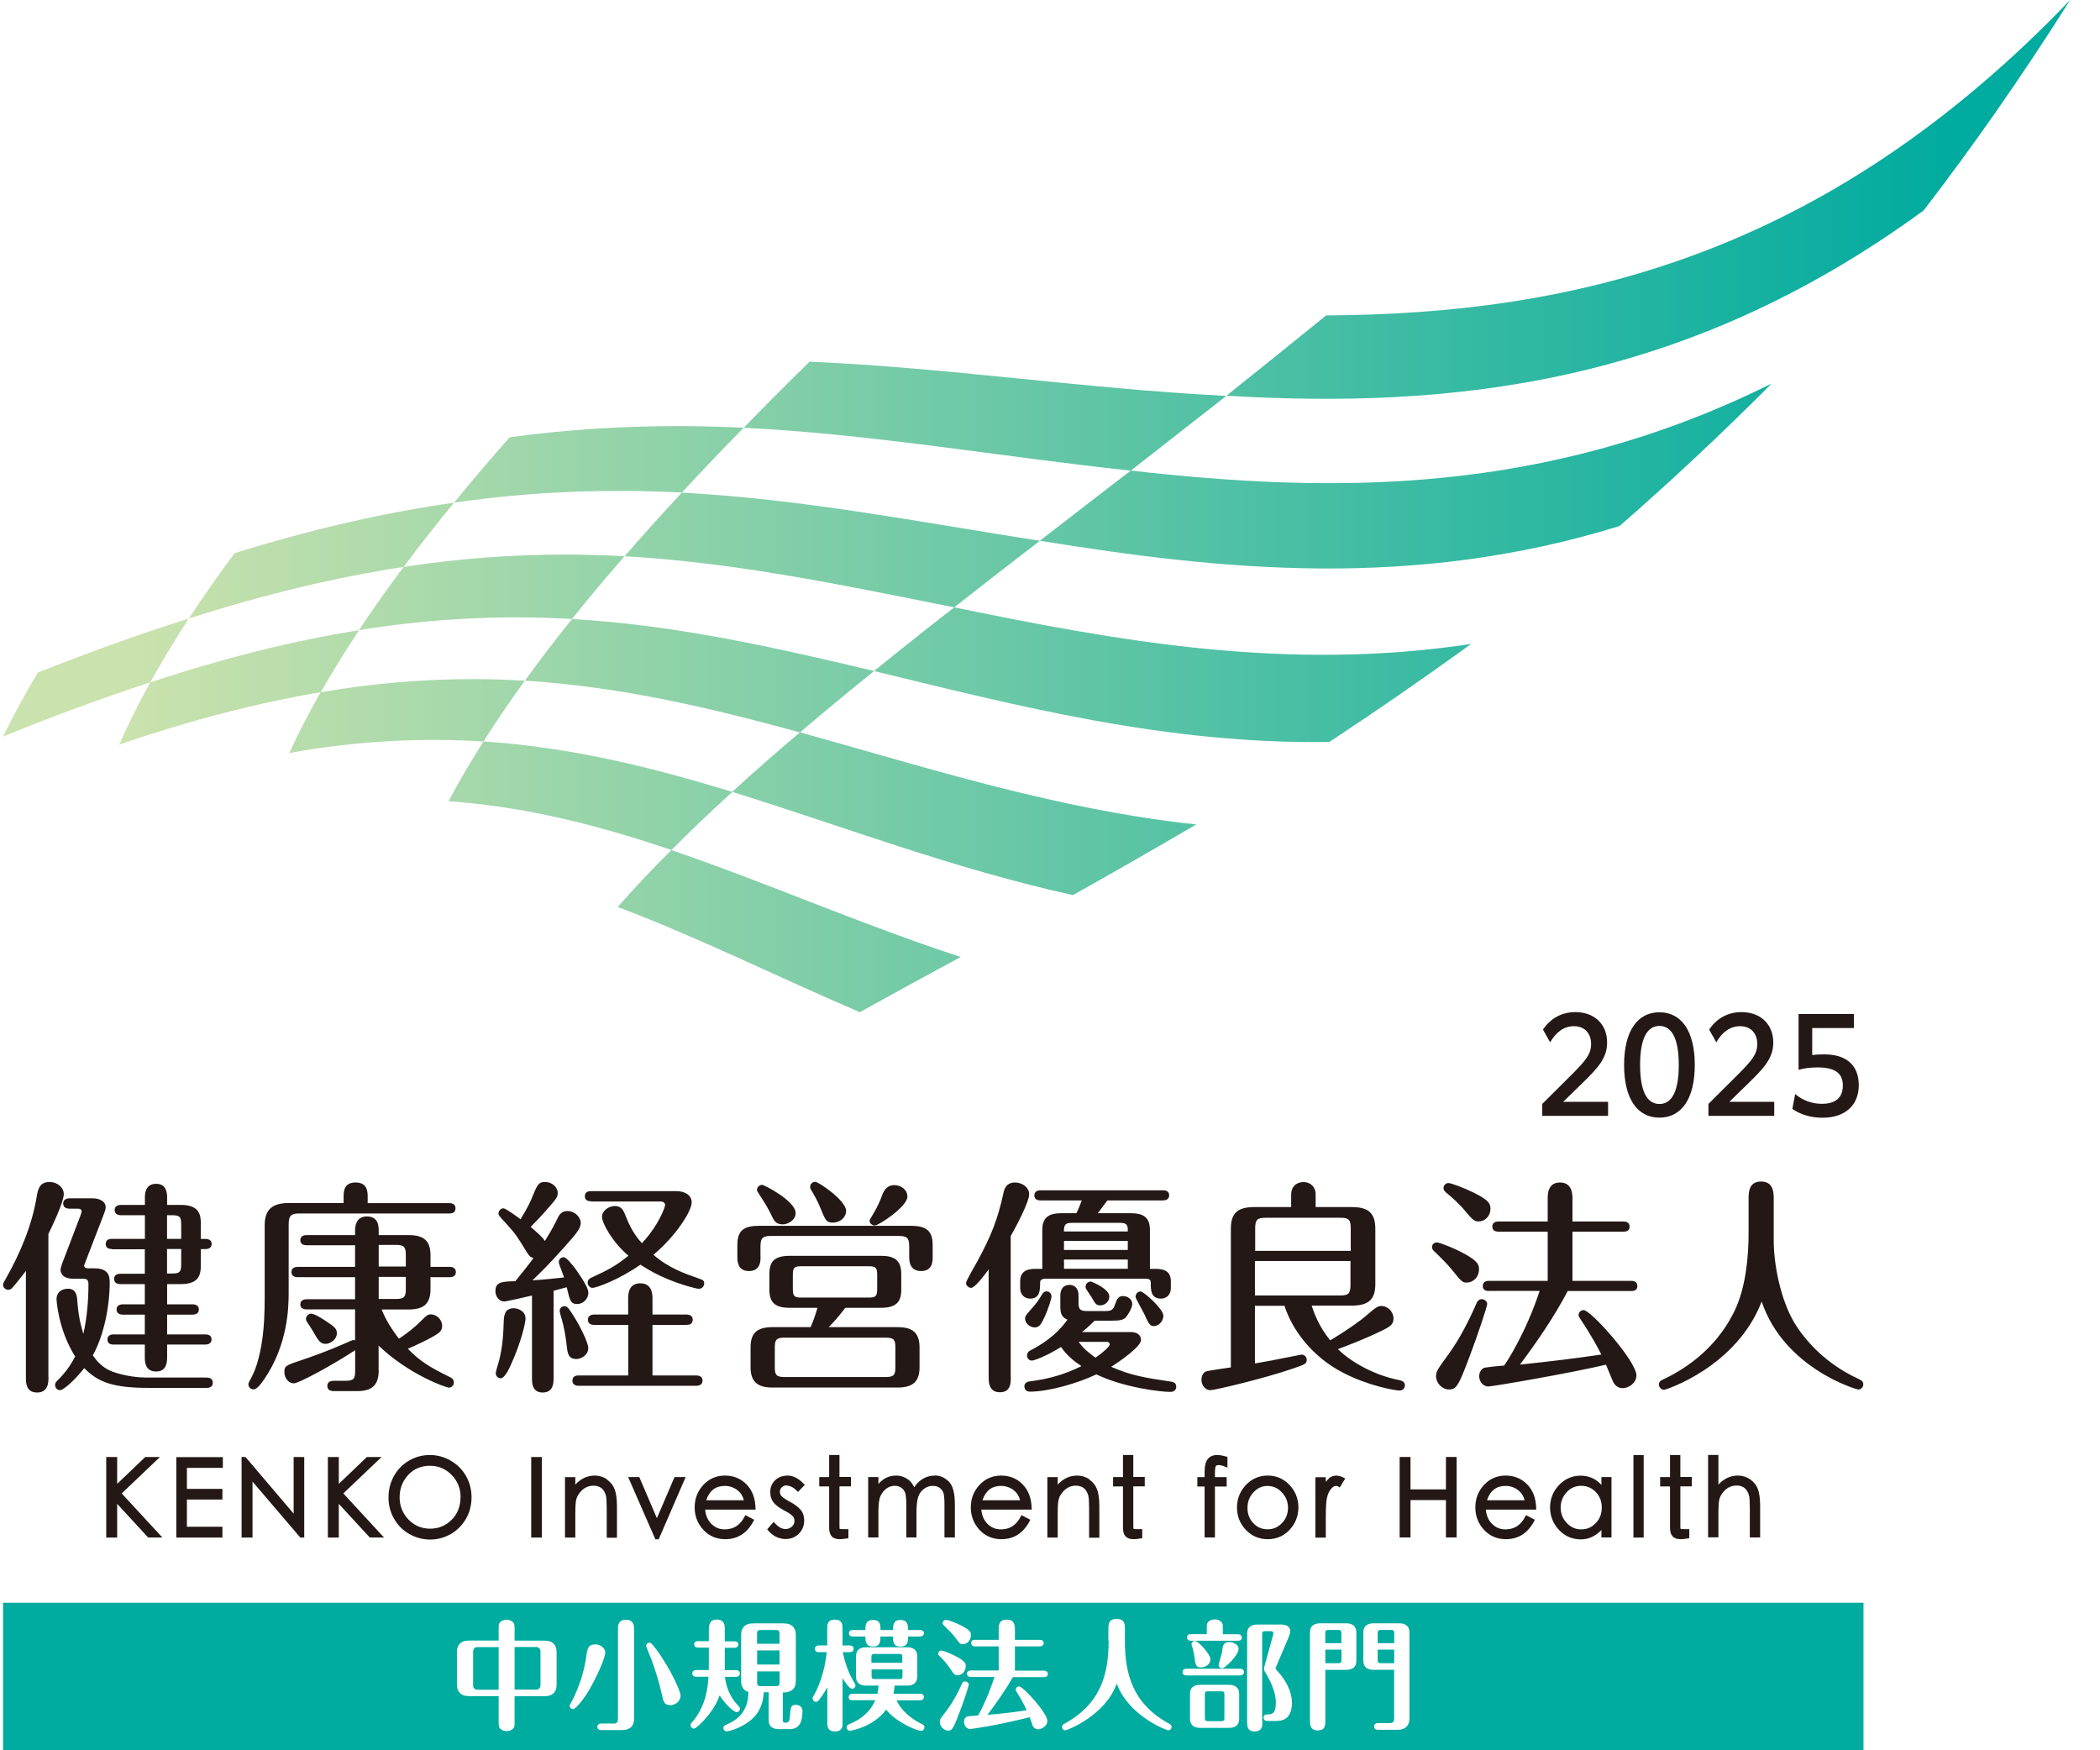
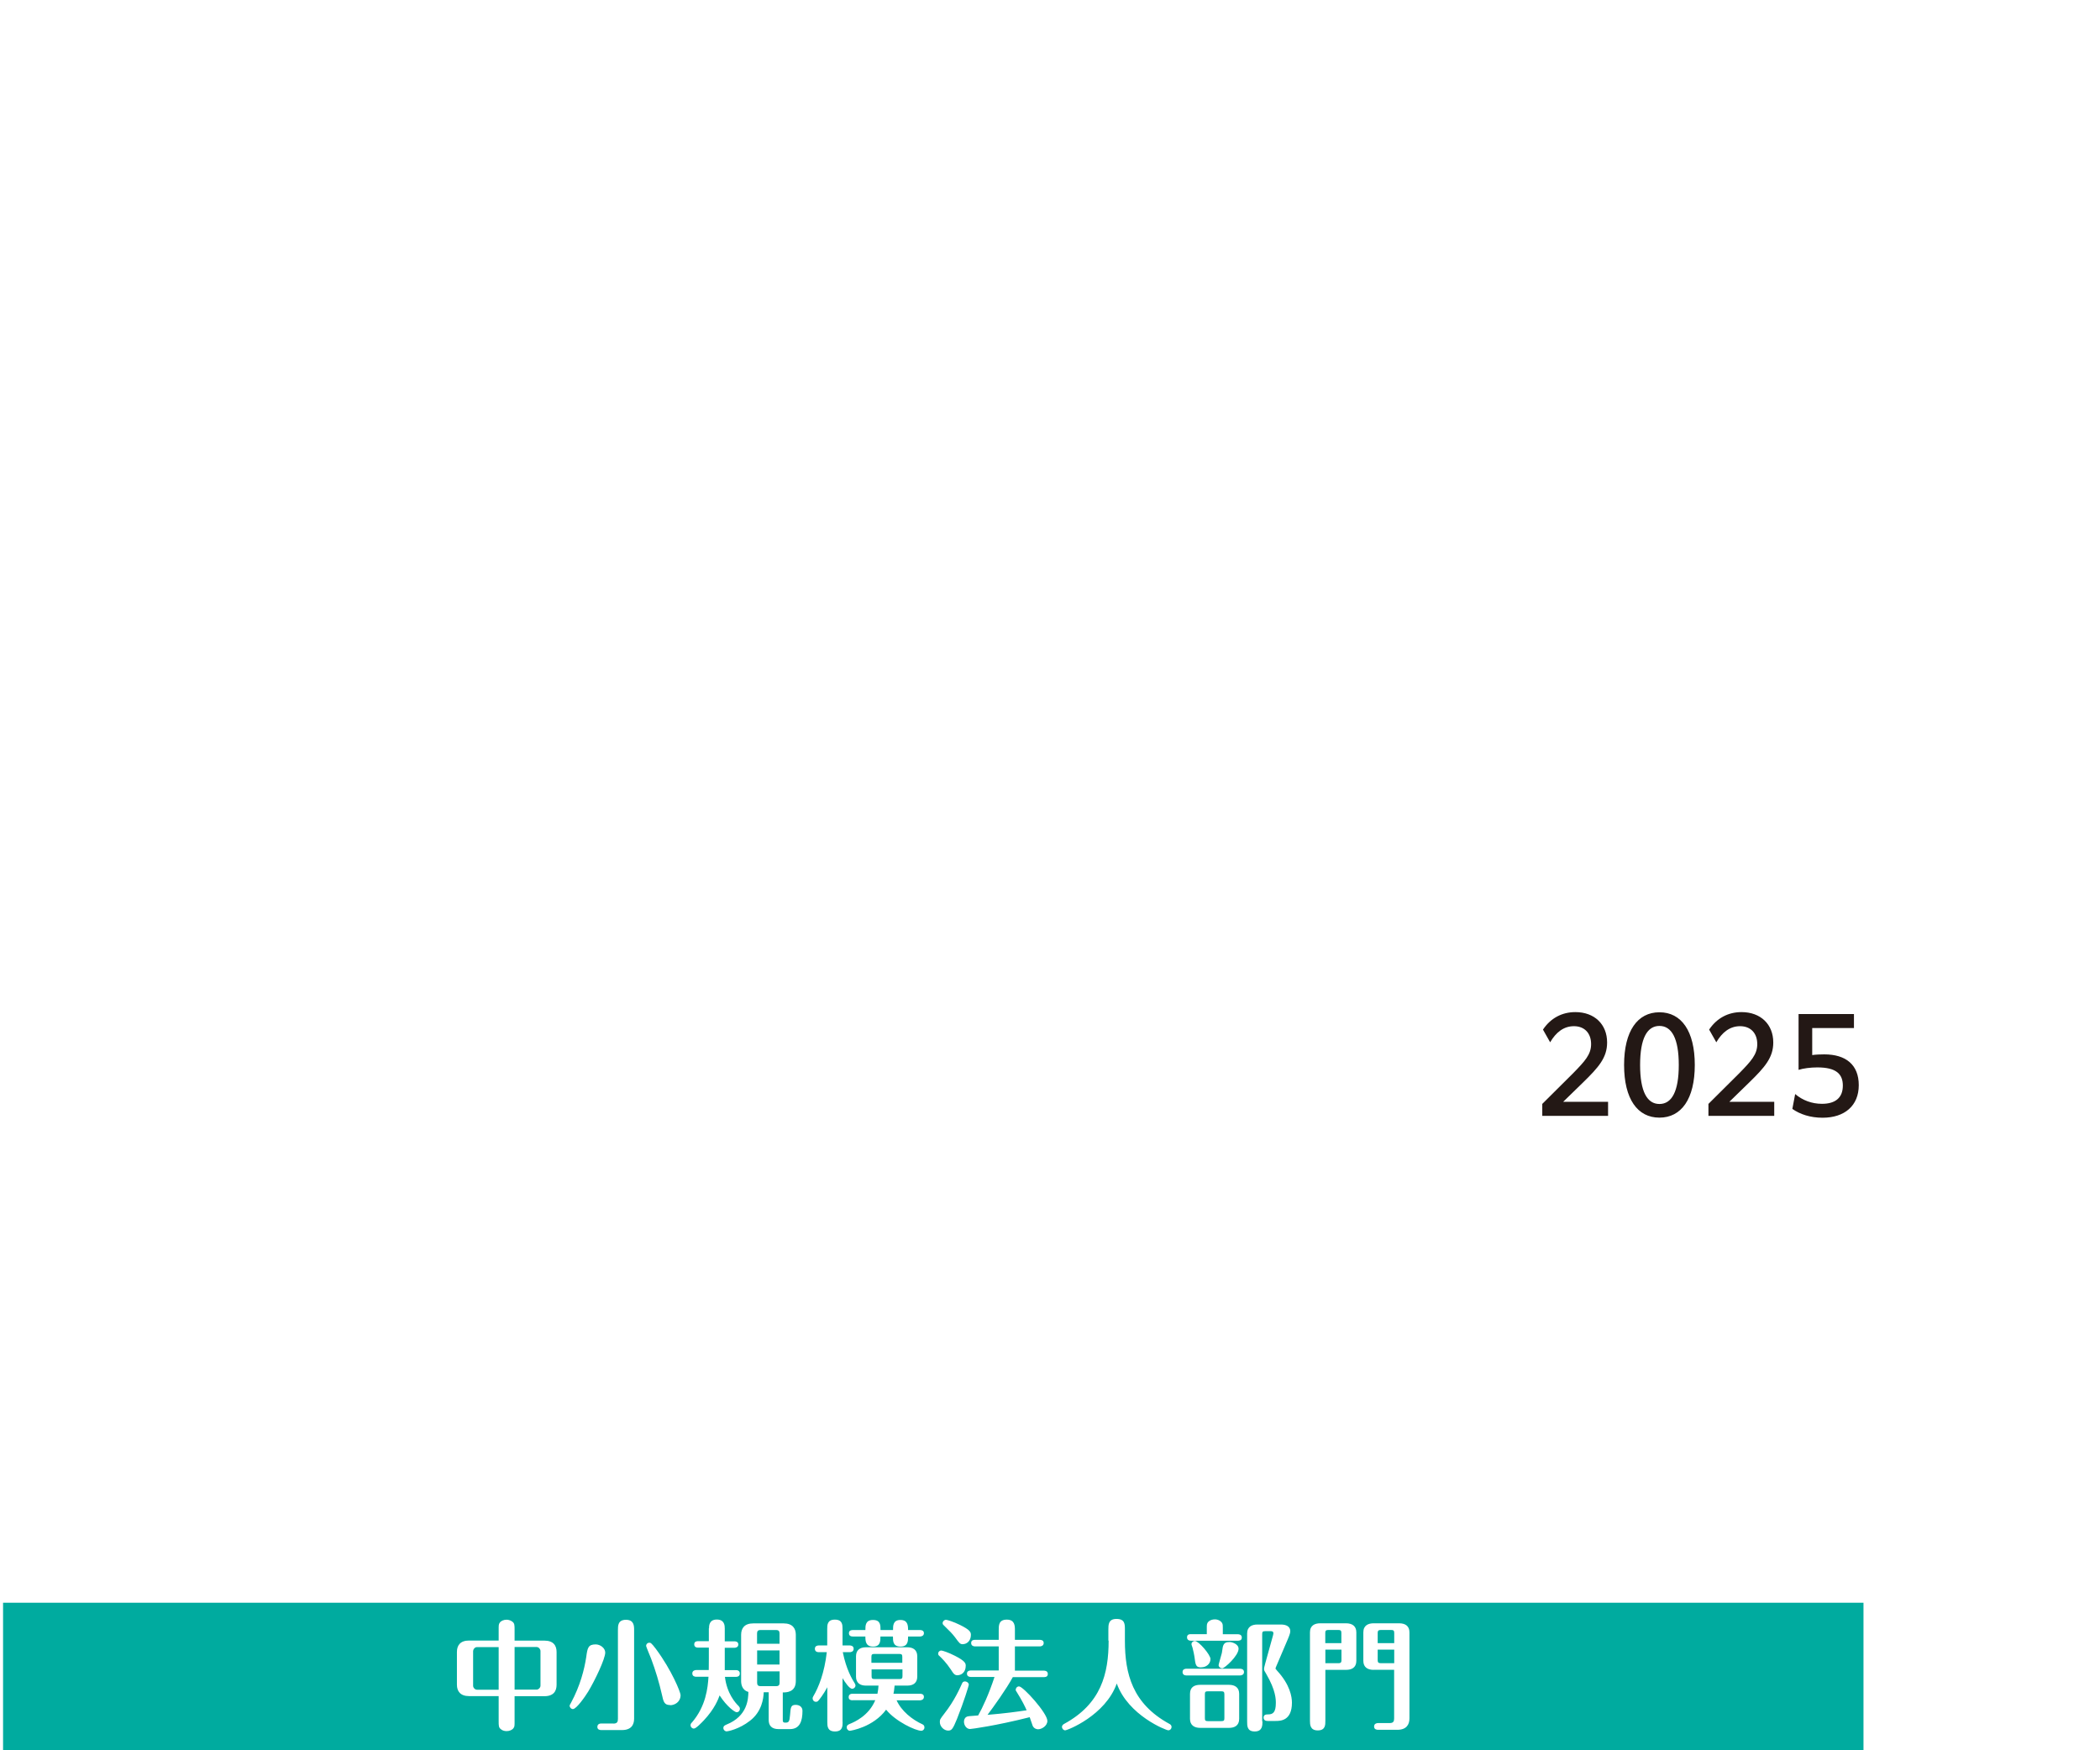
<svg xmlns="http://www.w3.org/2000/svg" id="b" data-name="レイヤー 2" viewBox="0 0 240 200">
  <defs>
    <clipPath id="e">
      <path d="M51.25,91.55c8.99.64,17.3,2.8,25.48,5.58-2.2,2.19-4.24,4.35-6.14,6.51,9.18,3.45,18.19,7.96,27.67,12.02,3.61-2.01,7.45-4.1,11.53-6.31-11.48-3.75-22.23-8.52-33.06-12.21,2.18-2.2,4.5-4.41,6.97-6.65-9.22-2.82-18.47-5.11-28.44-5.77-1.46,2.29-2.8,4.57-4,6.83M83.69,90.49c12.59,3.9,25.25,8.78,38.94,11.79,4.47-2.51,9.16-5.19,14.08-8.07-16.09-1.73-30.8-6.52-45.28-10.53-2.72,2.29-5.3,4.56-7.74,6.8M36.64,79.1c-1.33,2.34-2.53,4.66-3.58,6.94,8.02-1.43,15.32-1.75,22.19-1.31,1.46-2.29,3.03-4.61,4.73-6.95-1.96-.11-3.96-.18-5.98-.18-5.47,0-11.22.45-17.35,1.5M17.16,77.98c-1.33,2.41-2.51,4.78-3.54,7.11,8.39-2.88,16-4.81,23.04-5.99,1.34-2.34,2.8-4.71,4.38-7.09-7.3,1.17-15.19,3.08-23.88,5.97M59.98,77.78c10.94.68,21.15,3.09,31.45,5.91,2.7-2.3,5.51-4.64,8.48-7.01-11.42-2.72-22.63-5.25-34.53-5.95-1.91,2.36-3.71,4.72-5.39,7.05M4.33,76.84c-1.48,2.48-2.82,4.93-3.98,7.33,5.95-2.44,11.54-4.48,16.81-6.19,1.34-2.41,2.82-4.84,4.42-7.3-5.4,1.7-11.13,3.74-17.25,6.17M99.9,76.68c16.48,4,33.44,8.39,52.03,8.1,5.21-3.43,10.61-7.15,16.21-11.2-21.17,3.21-40.48-.37-59.09-4.18-3.18,2.47-6.23,4.9-9.15,7.27M46.13,64.78c-1.82,2.43-3.52,4.83-5.11,7.23,8.72-1.42,16.73-1.71,24.35-1.28,1.9-2.38,3.9-4.76,6.01-7.17-2.26-.12-4.54-.19-6.87-.19-5.85,0-11.93.42-18.37,1.41M26.81,63.21c-1.87,2.51-3.62,5.01-5.23,7.47,8.92-2.86,17.02-4.75,24.55-5.9,1.81-2.43,3.74-4.89,5.76-7.34-7.72,1.1-15.99,2.94-25.09,5.77M71.38,63.56c12.86.73,25.07,3.33,37.67,5.84,3.15-2.48,6.41-5.01,9.79-7.6-13.83-2.16-27.09-4.77-40.91-5.51-2.28,2.45-4.47,4.87-6.56,7.28M58.24,49.98c-2.22,2.5-4.33,4.99-6.35,7.46,9.23-1.34,17.79-1.57,26.04-1.16,2.27-2.45,4.62-4.92,7.07-7.41-2.48-.11-4.99-.18-7.53-.18-6.18,0-12.54.36-19.23,1.28M129.23,53.77c-3.57,2.75-7.04,5.42-10.39,8.02,20.83,3.37,42.61,5.64,66.25-1.68,5.68-4.95,11.48-10.35,17.38-16.28-25.84,12.83-50.1,12.56-73.25,9.94M85,48.88c14.79.73,29.13,3.28,44.23,4.9,3.53-2.76,7.17-5.6,10.92-8.54-16.43-.84-31.87-3.24-47.63-3.91-2.59,2.54-5.1,5.05-7.53,7.55M151.56,36.04c-3.9,3.17-7.7,6.22-11.4,9.18,25.5,1.49,52.18-1.06,79.68-21.17,5.62-7.3,11.21-15.28,16.75-24.05-28.28,29.5-57.17,35.89-85.03,36.04h0Z" style="fill: none;" />
    </clipPath>
    <linearGradient id="f" x1="-868.79" y1="50.74" x2="-867.69" y2="50.74" gradientTransform="translate(184706 -10729.08) scale(212.6)" gradientUnits="userSpaceOnUse">
      <stop offset="0" stop-color="#cae2ad" />
      <stop offset=".05" stop-color="#cae2ad" />
      <stop offset=".95" stop-color="#00ab9f" />
      <stop offset="1" stop-color="#00ab9f" />
    </linearGradient>
  </defs>
  <g id="c" data-name="b">
    <g id="d" data-name="c">
-       <rect width="240" height="200" style="fill: #fff;" />
      <g>
-         <path d="M5.54,157.38c0,.52,0,1.74-1.3,1.74s-1.28-1.19-1.28-1.74v-12.15c-.84,1.09-1.4,1.77-1.55,1.92-.15.16-.28.23-.48.23-.31,0-.58-.26-.58-.57,0-.18.05-.24.29-.65,1.67-2.96,3-6.09,3.56-9.44.13-.75.28-1.66,1.47-1.66.74,0,1.62.52,1.62,1.38,0,.94-1.5,4.05-1.76,4.56v16.36h0ZM23.61,157.41c.26,0,.71.07.71.59,0,.55-.48.59-.71.59h-6.61c-4.1,0-5.8-.65-7.37-2.26-1.01,1.3-2.36,2.52-2.75,2.52-.36,0-.58-.28-.58-.57,0-.26.05-.33.41-.68,1.09-1.09,1.65-2.16,1.88-2.59-1.96-3.11-2.13-6.48-2.13-6.56,0-.78.58-1.19,1.32-1.19.84,0,.99.68,1.04,1.19.08,1.11.2,2.33.71,3.97.41-1.84.58-3.79.58-5.69,0-.57-.31-.61-.6-.61h-1.09c-1.5,0-1.5-.89-1.5-1.04,0-.21.2-.78.41-1.29l1.88-4.93c.02-.08.12-.33.12-.42,0-.33-.33-.33-.46-.33h-.94c-.23,0-.71-.07-.71-.59s.51-.59.71-.59h2.65c.84,0,1.5.36,1.5,1.03,0,.26-.17.68-.33,1.09l-1.96,5.08c-.07.23-.17.39-.17.49,0,.31.38.31.48.31h.71c1.5,0,1.73.78,1.73,1.58,0,2.65-.63,6.04-1.93,8.35.61.94,1.4,1.58,2.32,1.9,1.48.52,3,.65,3.77.65h6.94-.02ZM12.79,142.72c-.26,0-.71-.05-.71-.57,0-.55.48-.59.71-.59h3.77v-2.7h-2.75c-.22,0-.71-.08-.71-.59s.48-.59.71-.59h2.75v-.85c0-.33,0-1.56,1.27-1.56,1.06,0,1.27.8,1.27,1.56v.85h1.53c1.88,0,2.32.83,2.32,2.05v1.84h.53c.23,0,.71.05.71.57s-.48.59-.71.59h-.53v1.95c0,1.4-.61,2.05-2.32,2.05h-1.53v2.31h2.92c.23,0,.71.08.71.59s-.48.59-.71.59h-2.92v2.26h4.37c.23,0,.71.05.71.57s-.51.59-.71.59h-4.37v1.5c0,.65-.15,1.58-1.25,1.58-1.25,0-1.3-1.09-1.3-1.58v-1.5h-3.56c-.26,0-.71-.05-.71-.57,0-.55.48-.59.71-.59h3.56v-2.26h-2.52c-.22,0-.71-.07-.71-.59s.51-.59.71-.59h2.52v-2.31h-2.8c-.23,0-.71-.07-.71-.59,0-.55.51-.59.71-.59h2.8v-2.8h-3.77v-.02ZM20.71,141.55v-1.61c0-.85-.12-1.08-1.04-1.08h-.58v2.7h1.62ZM19.09,142.72v2.8h.58c.92,0,1.04-.23,1.04-1.08v-1.72h-1.62ZM39.27,137.48v-.7c0-.59,0-1.66,1.37-1.66s1.38,1.09,1.38,1.66v.7h9.33c.2,0,.71.03.71.59s-.48.59-.71.59h-17.09c-1.01,0-1.27.23-1.27,1.3v7.78c0,1.71-.1,5.89-2.77,9.83-.33.47-.82,1.19-1.25,1.19-.31,0-.58-.26-.58-.57,0-.12.05-.26.13-.39.38-.7.58-1.11.84-1.92.56-1.84.89-3.97.89-7.57v-8.3c0-1.71.79-2.54,2.72-2.54h6.31-.02ZM43.28,156.54c0,1.53-.54,2.42-2.47,2.42h-2.61c-.2,0-.79,0-.79-.59s.56-.59.79-.59h1.3c.92,0,1.09-.26,1.09-1.11v-2.39c-2.34,1.55-6.4,3.79-7.02,3.79s-1.07-.65-1.07-1.27c0-.68.13-.78,1.78-1.32,1.25-.42,3.21-1.11,5.21-2,.17-.08.77-.36.89-.36.07,0,.13.02.2.05v-3.55h-5.55c-.22,0-.71-.05-.71-.57s.51-.59.71-.59h5.55v-2.52h-6.56c-.26,0-.71-.07-.71-.59s.48-.59.71-.59h6.56v-2.47h-5.55c-.22,0-.71-.05-.71-.57s.48-.59.71-.59h5.55v-.47c0-.36,0-1.66,1.35-1.66s1.35,1.17,1.35,1.66v.47h3.41c1.81,0,2.51.7,2.51,2.31v1.32h2.19c.26,0,.71.08.71.59,0,.54-.48.59-.71.59h-2.19v1.38c0,1.79-.92,2.31-2.51,2.31h-3.07c.43,1.17,1.37,2.59,1.98,3.34,1.01-.68,1.81-1.32,2.49-2,.68-.7.82-.78,1.16-.78.63,0,1.28.57,1.28,1.32,0,.39-.17.65-.46.85-.77.57-2.92,1.53-3.46,1.76,1.42,1.43,2.39,2.05,4.78,3.22.18.08.48.24.48.63,0,.36-.28.59-.56.59-.33,0-4.58-1.48-8.04-4.8v2.8h.02ZM37.07,150.84c1.12.73,1.43.96,1.43,1.5,0,.73-.77,1.22-1.28,1.22-.63,0-.84-.36-1.57-1.64-.08-.16-.48-.73-.61-.94-.05-.1-.07-.21-.07-.28,0-.28.26-.59.58-.59.36,0,1.12.47,1.52.73M43.28,144.72h3.1v-1.32c0-.85-.17-1.15-1.09-1.15h-2.01v2.47h0ZM43.28,148.43h2.01c.92,0,1.09-.29,1.09-1.11v-1.41h-3.1v2.52h0ZM60.79,148.04c-.44.1-2.9.68-3.18.68-.51,0-.99-.52-.99-1.17,0-1.08.74-1.11,2.27-1.15.58-.7,1.5-1.84,2.08-2.65-.31-.07-.46-.18-.77-.68-1.04-1.69-1.25-2.05-2.29-3.19-.84-.91-.94-1.01-.94-1.22,0-.33.29-.59.56-.59s1.57.96,1.96,1.25c.89-1.43,1.25-2.28,1.35-2.57.58-1.4.71-1.69,1.47-1.69s1.43.59,1.43,1.25c0,.52-.17.7-1.67,2.39-.46.52-1.17,1.22-1.42,1.5.63.54,1.4,1.19,1.62,1.61.43-.7.87-1.41,1.35-2.39.22-.49.48-1.04,1.23-1.04.82,0,1.52.68,1.52,1.38,0,.65-.66,1.38-1.88,2.75-1.73,1.95-2.75,2.93-3.64,3.79.97-.05,2.87-.24,3.62-.33-.1-.29-.61-1.56-.61-1.74,0-.31.23-.57.56-.57s1.02.91,1.32,1.3c.1.16,1.5,2,1.5,2.75s-.63,1.3-1.28,1.3c-.74,0-.84-.42-1.19-1.92-.2.05-1.28.34-1.5.4v9.99c0,.47,0,1.64-1.25,1.64s-1.22-1.19-1.22-1.61v-9.44l-.02-.03ZM56.66,156.91c0-.26.39-1.41.43-1.64.38-1.64.43-2.85.48-4.28.03-.57.05-1.5,1.14-1.5.41,0,1.35.26,1.35,1.17,0,.54-.53,2.77-1.62,5.17-.28.63-.76,1.66-1.22,1.66-.36,0-.56-.31-.56-.57M64.75,153.61c-.13-1.11-.31-2.02-.56-2.91-.03-.07-.23-.75-.23-.91,0-.28.23-.54.56-.54.36,0,.6.44,1.14,1.29.51.8,1.57,2.82,1.57,3.51,0,.8-.82,1.24-1.35,1.24-.97,0-1.02-.68-1.14-1.69M71.79,151.39h-3.89c-.22,0-.71-.05-.71-.59s.51-.59.71-.59h3.89v-1.81c0-.44,0-1.76,1.38-1.76s1.4,1.29,1.4,1.76v1.81h3.89c.26,0,.71.08.71.59,0,.54-.46.59-.71.59h-3.89v5.78h5.01c.26,0,.71.08.71.59s-.46.59-.71.59h-13.45c-.22,0-.71-.05-.71-.59,0-.57.51-.59.71-.59h5.67v-5.78h-.01ZM67.55,137.27c-.22,0-.71-.05-.71-.57,0-.57.48-.59.71-.59h9.74c1.02,0,1.76.47,1.76,1.3,0,.94-1.73,3.76-4.37,5.97,1.76,1.53,3.51,2.12,5.29,2.75.38.12.51.23.51.54,0,.33-.28.59-.56.59-.13,0-.26,0-.53-.08-3.13-.78-5.09-1.95-6.2-2.67-2.52,1.77-5.07,2.65-5.47,2.65-.31,0-.56-.29-.56-.59,0-.36.28-.52.46-.59,1.78-.83,2.7-1.27,4.2-2.49-1.86-1.58-3.02-3.74-3.02-4.44s.76-1.24,1.47-1.24c.79,0,.99.52,1.28,1.24.61,1.61,1.4,2.56,1.81,3.01,1.98-2.12,2.65-4.18,2.65-4.35,0-.26-.2-.42-.51-.42h-7.93ZM86.92,143.6c0,.49,0,1.64-1.33,1.64s-1.32-1.22-1.32-1.64v-1.35c0-1.66.77-2.18,2.47-2.18h17.36c1.84,0,2.49.65,2.49,2.18v1.35c0,.52,0,1.64-1.33,1.64s-1.35-1.19-1.35-1.64v-1.15c0-.96-.2-1.22-1.19-1.22h-14.62c-.97,0-1.19.26-1.19,1.22v1.15h.01ZM96.61,149.44c-.82,1.06-1.37,1.69-1.91,2.21h7.88c1.57,0,2.51.52,2.51,2.31v2.28c0,1.6-.74,2.31-2.51,2.31h-14.29c-1.58,0-2.51-.55-2.51-2.31v-2.28c0-1.64.74-2.31,2.51-2.31h4.35c.38-.83.68-1.86.79-2.21h-3.18c-1.6,0-2.32-.55-2.32-2.05v-1.84c0-1.38.56-2.05,2.32-2.05h10.43c1.55,0,2.32.52,2.32,2.05v1.84c0,1.32-.53,2.05-2.32,2.05h-4.07ZM89.41,139.9c-.77,0-.97-.44-1.32-1.19-.23-.47-.61-1.17-1.25-2.12-.26-.39-.33-.52-.33-.63,0-.33.31-.57.58-.57s3.84,1.86,3.84,3.22c0,.8-.84,1.3-1.52,1.3M102.33,153.96c0-.83-.15-1.11-1.09-1.11h-11.6c-.94,0-1.09.29-1.09,1.11v2.28c0,.83.15,1.11,1.09,1.11h11.6c.94,0,1.09-.28,1.09-1.11v-2.28ZM100.25,145.68c0-.8-.15-.99-.96-.99h-7.71c-.82,0-.97.18-.97.99v1.58c0,.83.15,1.01.97,1.01h7.71c.82,0,.96-.18.96-1.01v-1.58ZM95.21,139.71c-.79,0-.89-.31-1.42-1.61-.36-.91-.71-1.48-1.07-2.09-.13-.21-.13-.31-.13-.4,0-.33.29-.57.58-.57.36,0,3.53,2.12,3.53,3.34,0,.65-.61,1.32-1.5,1.32M103.71,136.71c0,1.17-3.28,3.32-3.72,3.32-.31,0-.61-.23-.61-.54,0-.1.15-.33.43-.8.53-.89.82-1.58,1.06-2.26.33-.85.94-1.01,1.33-1.01.79,0,1.5.54,1.5,1.3M115.52,157.38c0,.63,0,1.71-1.25,1.71s-1.28-1.15-1.28-1.71v-12.32c-.71.94-1.6,2.1-2.01,2.1-.31,0-.58-.29-.58-.57,0-.21,1.16-2.21,1.37-2.59,1.5-2.8,2.24-4.61,2.9-7.63.1-.47.29-1.25,1.35-1.25.74,0,1.6.52,1.6,1.32,0,.91-1.45,3.64-2.11,4.8v16.14h.01ZM129.25,138.63c1.3,0,2.17.39,2.17,1.9v4.46h.63c.66,0,1.76.07,1.76,1.4v.78c0,.91-.63,1.22-1.12,1.22-1.17,0-1.17-1.01-1.17-1.74,0-.45-.12-.54-.79-.54h-11.04c-.33,0-.82,0-.82.42,0,.85,0,1.86-1.14,1.86-.63,0-1.14-.44-1.14-1.22v-.78c0-1.38,1.25-1.4,1.76-1.4h.77v-4.46c0-1.53.89-1.9,2.17-1.9h1.73c.23-.47.51-1.17.61-1.46h-4.71c-.22,0-.71-.05-.71-.57s.48-.59.71-.59h13.99c.26,0,.71.07.71.57,0,.54-.51.59-.71.59h-6.35c-.74,1.01-.84,1.11-1.09,1.46h3.82-.01ZM121.18,148.04c0-.68.31-1.22,1.04-1.22s1.04.54,1.04,1.22v.78c0,.75.13.99.97.99h2.17c.58,0,.82-.16.99-.65.29-.78.41-1.06.97-1.06.46,0,1.04.33,1.04.89,0,.36-.31.99-.66,1.45-.31.39-.74.47-1.65.47h-1.98c-.82.78-1.02.96-1.45,1.3h5.55c.71,0,1.19.31,1.19.91,0,.75-2.34,2.39-3.41,3.06,2.29,1.01,3.96,1.27,6.81,1.69.17.03.63.08.63.59,0,.33-.26.59-.66.59-1.04,0-5.21-.45-8.47-2-2.13,1.01-5.44,1.97-7.6,1.97-.51,0-.63-.39-.63-.59,0-.36.26-.55.66-.59,2.11-.26,3.99-.8,5.87-1.74-.61-.4-1.52-1.01-2.34-2.18-1.93,1.19-3.16,1.55-3.33,1.55-.31,0-.56-.26-.56-.59,0-.28.22-.49.33-.54,2.39-1.22,3.58-2.54,4.3-3.55-.82-.31-.82-1.01-.82-1.56v-1.17h0ZM120.17,148.15c0,.23-.33,1.32-.74,2.23-.41.89-.63,1.3-1.16,1.3s-1.12-.42-1.12-1.03c0-.26.15-.44.87-1.25.48-.54.76-.96,1.09-1.53.1-.16.28-.31.48-.31.41,0,.58.33.58.59M128.89,140.72c.03-.83-.17-.99-.97-.99h-5.36c-.77,0-.97.16-.97.99h7.3ZM128.89,141.79h-7.29v1.04h7.29v-1.04ZM128.89,143.92h-7.29v1.06h7.29v-1.06ZM123.27,153.33c.33.47.87,1.06,1.93,1.81.61-.42,1.62-1.22,1.62-1.53,0-.28-.26-.28-.39-.28h-3.18.01ZM124.65,146.44c.13,0,2.13.83,2.13,1.71,0,.59-.51,1.01-1.04,1.01-.46,0-.56-.18-1.01-.96-.08-.14-.44-.65-.53-.8-.08-.1-.13-.23-.13-.39,0-.33.31-.57.58-.57M132.96,150.34c0,.65-.56,1.19-1.09,1.19-.46,0-.58-.26-1.12-1.43-.15-.31-.97-1.74-.97-1.9,0-.31.2-.63.58-.63.34,0,2.59,2,2.59,2.75M149.91,149.21c.26.8.79,2.31,2.11,3.95,1.86-1.11,3.38-2.18,4.17-2.87,1.02-.89,1.3-1.06,1.65-1.06.79,0,1.42.68,1.42,1.43s-.51.99-1.45,1.45c-1.88.91-3.92,1.69-4.91,2.05,1.17,1.17,3.77,2.91,7.05,3.55.36.08.61.24.61.59,0,.26-.17.59-.61.59-.51,0-3.56-.52-6.49-2.05-3.56-1.84-5.82-4.96-6.66-7.63h-3.38v6.59c1.07-.18,2.9-.52,3.62-.68.15-.02,1.6-.33,1.74-.33.28,0,.56.26.56.59,0,.44-.15.52-1.6,1.01-3.05,1.06-8.84,2.46-9.44,2.46-.48,0-.99-.49-.99-1.17,0-.36.13-.89.66-1.01.34-.07,1.88-.31,2.7-.42v-15.85c0-1.79.79-2.47,2.67-2.47h4.22v-1.38c0-1.4,1.17-1.48,1.4-1.48.79,0,1.4.55,1.4,1.38v1.48h4.12c1.71,0,2.7.52,2.7,2.47v6.35c0,1.79-.84,2.44-2.7,2.44h-4.55,0ZM143.43,142.93h10.94v-2.56c0-.99-.22-1.22-1.16-1.22h-8.57c-.97,0-1.19.23-1.19,1.22v2.56h-.01ZM154.36,144.09h-10.94v3.94h9.76c.94,0,1.16-.23,1.16-1.22v-2.72h.01ZM167.64,146.56c-.48,0-.58-.07-1.65-1.4-.51-.65-1.35-1.48-2.11-2.21-.12-.1-.22-.26-.22-.44,0-.26.17-.54.56-.54.28,0,1.45.47,2.27.85,2.13,1.03,2.54,1.53,2.54,2.18,0,.99-.71,1.55-1.38,1.55M169.96,149.02c0,.29-1.07,3.5-2.03,6.04-1.25,3.34-1.5,3.71-2.34,3.71-.79,0-1.47-.75-1.47-1.5,0-.57.17-.8,1.4-2.49,1.32-1.81,2.37-3.9,3.26-5.94.1-.23.31-.39.56-.39.28,0,.63.23.63.57M169,139.58c-.54,0-.77-.28-1.58-1.24-.61-.75-1.45-1.5-2.19-2.1-.1-.1-.26-.26-.26-.47,0-.36.31-.59.56-.59s1.6.47,2.85,1.08c1.58.78,1.96,1.2,1.96,1.81,0,.94-.66,1.5-1.35,1.5M170.17,147.52c-.26,0-.71-.05-.71-.57,0-.55.48-.59.71-.59h6.71v-5.62h-5.62c-.26,0-.71-.07-.71-.57,0-.55.48-.59.71-.59h5.62v-2.65c0-.44,0-1.81,1.4-1.81s1.43,1.34,1.43,1.81v2.65h5.82c.2,0,.71.02.71.59,0,.54-.48.57-.71.57h-5.82v5.62h6.71c.2,0,.71.03.71.59s-.51.57-.71.57h-7.25c-1.57,2.98-3.46,5.73-5.46,8.41,3.74-.4,5.87-.65,9.3-1.15-1.04-2.05-2.08-3.58-2.34-3.97-.22-.33-.26-.42-.26-.54,0-.31.26-.57.58-.57.82,0,6.03,5.83,6.03,7.47,0,.85-.87,1.45-1.57,1.45-.58,0-.92-.36-1.12-.78-.13-.31-.66-1.6-.79-1.9-4.06.96-12.94,2.49-13.45,2.49-.58,0-1.04-.54-1.04-1.17,0-.57.36-.94.68-.99.33-.05,1.42-.18,2.17-.23.31-.42,2.47-3.71,4.06-8.53h-5.8.01ZM199.84,140.8c0,5.97-1.4,8.61-1.83,9.44-2.03,3.89-5.27,6.09-7.71,7.28-.46.21-.71.31-.71.7,0,.33.31.59.58.59.22,0,8.31-2.63,11.16-10.09,2.59,7.68,10.89,10.06,11.04,10.06.26,0,.58-.23.58-.59,0-.39-.29-.49-.66-.68-3.58-1.66-5.99-4.28-7.29-6.48-1.47-2.54-2.29-6.43-2.29-9.31v-4.87c0-1.04-.31-1.84-1.45-1.84-1.28,0-1.42,1.04-1.42,1.84v3.95h0ZM18.29,166.49h-1.69l-3.21,3.07v-3.07h-1.25v9.2h1.25v-3.85l3.5,3.8.05.05h1.62l-4.65-5.04,4.36-4.15h0ZM20.13,175.69h5.29v-1.23h-4.06v-3.11h4.06v-1.22h-4.06v-2.4h4.11v-1.23h-5.32v9.2h-.01ZM33.56,172.96l-5.5-6.47h-.45v9.2h1.25v-6.39l5.46,6.39h.45v-9.2h-1.21s0,6.47,0,6.47ZM43.62,166.49h-1.69l-3.21,3.07v-3.07h-1.25v9.2h1.25v-3.85l3.5,3.8.05.05h1.62l-4.65-5.04,4.36-4.15h0ZM51.51,166.9c-.74-.42-1.54-.64-2.39-.64s-1.65.22-2.38.64c-.73.43-1.31,1.02-1.72,1.77-.42.75-.62,1.57-.62,2.45s.21,1.67.63,2.41c.42.74,1,1.33,1.74,1.75s1.53.64,2.39.64,1.65-.22,2.38-.64c.73-.43,1.31-1.02,1.73-1.76s.62-1.56.62-2.43-.21-1.69-.63-2.43-1.01-1.33-1.75-1.75M52.63,171.08c0,1.04-.34,1.91-1.01,2.58s-1.5,1.02-2.46,1.02-1.8-.35-2.47-1.04c-.67-.7-1.02-1.55-1.02-2.55s.34-1.86.99-2.56c.65-.7,1.49-1.04,2.47-1.04s1.8.35,2.48,1.04c.68.69,1.03,1.55,1.03,2.55M60.71,175.69h1.22v-9.2h-1.22v9.2ZM69.38,169.04c-.42-.28-.89-.43-1.4-.43-.85,0-1.59.34-2.23,1.03v-.85h-1.18v6.9h1.18v-2.58c0-.87.03-1.46.1-1.74.07-.27.19-.54.4-.79.19-.25.43-.46.69-.6.55-.29,1.16-.26,1.55-.08.18.08.35.21.47.38s.22.38.29.63c.06.26.09.76.09,1.51v3.29h1.17v-3.54c0-.85-.08-1.51-.26-1.97-.17-.47-.47-.84-.89-1.14M75.08,173.49l-2.02-4.71h-1.27l3.11,7.11h.38l3.08-7.11h-1.27l-2.02,4.71ZM86.34,172.32c-.02-1.14-.38-2.04-1.03-2.71-.66-.67-1.49-1-2.46-1s-1.81.36-2.47,1.07c-.66.71-.99,1.57-.99,2.57s.34,1.85.99,2.56c.66.71,1.5,1.07,2.51,1.07,1.42,0,2.5-.7,3.22-2.06l.08-.16-1.01-.53-.08.16c-.51.99-1.26,1.47-2.28,1.47-.61,0-1.12-.22-1.56-.67-.39-.41-.61-.94-.67-1.59h5.76v-.19h0ZM80.71,171.43c.37-1.1,1.07-1.64,2.12-1.64.54,0,1.03.17,1.45.49.37.29.61.67.74,1.15h-4.31ZM89.92,169.76c.37,0,.77.2,1.16.6l.12.12.78-.81-.12-.12c-.61-.63-1.24-.94-1.83-.94s-1.08.18-1.45.54-.55.8-.55,1.31.13.93.4,1.25c.26.31.63.59,1.13.85.46.24.8.45.98.63.17.16.26.35.26.6s-.09.47-.3.65c-.2.19-.44.28-.73.28-.41,0-.82-.23-1.21-.67l-.13-.15-.75.85.09.11c.25.31.56.56.91.74.36.18.74.26,1.12.26.59,0,1.1-.21,1.5-.61s.61-.92.61-1.52c0-.48-.14-.89-.42-1.22-.27-.31-.65-.61-1.15-.87-.47-.25-.8-.47-.98-.64-.16-.15-.23-.32-.23-.53s.07-.38.22-.52.34-.22.57-.22M95.94,166.26h-1.18v2.52h-1.13v1.07h1.13v4.74c0,.43.1.76.3.97.2.22.51.32.93.32.2,0,.48-.03.83-.09l.14-.02v-1.04h-.67c-.23,0-.32-.01-.32-.02,0-.02-.03-.08-.03-.26v-4.61h1.31v-1.07h-1.31v-2.52.02ZM106.87,168.61c-.57,0-1.07.15-1.51.44-.34.22-.63.52-.88.9-.15-.36-.39-.66-.69-.89-.4-.29-.87-.45-1.38-.45-.79,0-1.47.32-2.02.96v-.79h-1.17v6.9h1.17v-2.95c0-.86.08-1.48.26-1.83.16-.34.4-.63.68-.82.29-.2.59-.3.92-.3s.59.08.81.26c.22.18.36.4.42.66.07.28.1.77.1,1.45v3.53h1.16v-2.74c0-.82.06-1.45.18-1.84.12-.39.33-.7.65-.95.32-.25.64-.36,1.01-.36s.64.08.85.25c.2.17.35.38.41.61.07.27.1.7.1,1.28v3.75h1.19v-3.75c0-1.31-.23-2.18-.7-2.64s-.99-.69-1.57-.69M117.9,172.32c-.02-1.14-.38-2.04-1.03-2.71-.66-.67-1.49-1-2.46-1s-1.81.36-2.47,1.07c-.66.71-.99,1.57-.99,2.57s.34,1.85.99,2.56c.66.71,1.5,1.07,2.51,1.07,1.42,0,2.5-.7,3.22-2.06l.08-.16-1.01-.53-.08.16c-.51.99-1.26,1.47-2.28,1.47-.61,0-1.12-.22-1.56-.67-.39-.41-.61-.94-.67-1.59h5.76v-.19h0ZM112.28,171.43c.37-1.1,1.07-1.64,2.12-1.64.54,0,1.03.17,1.45.49.37.29.61.67.74,1.15h-4.31ZM124.51,169.04c-.42-.28-.89-.43-1.4-.43-.85,0-1.59.34-2.23,1.03v-.85h-1.18v6.9h1.18v-2.58c0-.87.03-1.46.1-1.74.07-.27.19-.54.4-.79.19-.25.43-.46.69-.6.55-.29,1.16-.26,1.55-.08.18.08.35.21.47.38s.22.38.29.63c.06.26.09.76.09,1.51v3.29h1.17v-3.54c0-.85-.08-1.51-.26-1.97-.17-.47-.47-.84-.89-1.14M129.52,166.26h-1.18v2.52h-1.13v1.07h1.13v4.74c0,.43.1.76.3.97.2.22.51.32.93.32.2,0,.48-.03.83-.09l.14-.02v-1.04h-.67c-.23,0-.32-.01-.32-.02,0-.02-.03-.08-.03-.26v-4.61h1.31v-1.07h-1.31v-2.52.02ZM139.13,166.26c-.5,0-.88.16-1.11.48-.23.3-.35.76-.35,1.38v.67h-.83v1.07h.83v5.82h1.18v-5.82h1.34v-1.07h-1.34v-.53c0-.42.05-.61.09-.71.02-.04.06-.14.32-.14.21,0,.48.06.77.19l.25.11v-1.23l-.12-.04c-.4-.11-.75-.18-1.01-.18M144.88,168.61c-.97,0-1.81.36-2.49,1.07-.67.71-1.02,1.58-1.02,2.58s.34,1.84,1.01,2.55,1.52,1.07,2.5,1.07,1.83-.35,2.5-1.07c.66-.71,1.01-1.57,1.01-2.56s-.35-1.86-1.02-2.57c-.68-.72-1.52-1.07-2.49-1.07M144.88,169.8c.63,0,1.17.24,1.63.74.46.49.69,1.08.69,1.75s-.22,1.26-.68,1.74c-.46.48-1,.72-1.65.72s-1.19-.23-1.64-.71c-.45-.48-.66-1.04-.66-1.74s.22-1.27.68-1.77.99-.74,1.62-.74M151.89,168.93c-.12.1-.25.24-.37.41v-.54h-1.19v6.9h1.19v-2.4c0-1.07.05-1.81.15-2.22.09-.39.25-.7.45-.95.28-.33.56-.43.86-.25l.14.09.62-1.02-.16-.09c-.59-.33-1.22-.34-1.7.06M165.25,170.19h-4.05v-3.71h-1.24v9.2h1.24v-4.27h4.05v4.27h1.22v-9.2h-1.22v3.71ZM175.56,172.32c-.02-1.14-.38-2.04-1.03-2.71-.66-.67-1.49-1-2.46-1s-1.81.36-2.47,1.07c-.66.71-.99,1.57-.99,2.57s.34,1.85.99,2.56c.66.71,1.5,1.07,2.51,1.07,1.42,0,2.5-.7,3.22-2.06l.08-.16-1.01-.53-.08.16c-.51.99-1.26,1.47-2.28,1.47-.61,0-1.12-.22-1.56-.67-.39-.41-.61-.94-.67-1.59h5.76v-.19h0ZM169.94,171.43c.37-1.1,1.07-1.64,2.12-1.64.54,0,1.03.17,1.45.49.37.29.61.67.74,1.15h-4.31ZM183.01,169.67c-.63-.7-1.43-1.05-2.37-1.05s-1.79.36-2.46,1.07c-.68.71-1.03,1.57-1.03,2.56s.35,1.85,1.02,2.57,1.52,1.08,2.51,1.08c.86,0,1.64-.35,2.34-1.06v.84h1.15v-6.9h-1.15v.87h-.01ZM182.38,170.5c.46.48.68,1.06.68,1.76s-.22,1.31-.69,1.79c-.47.48-1.01.71-1.66.71s-1.19-.24-1.66-.74c-.46-.49-.69-1.08-.69-1.75s.23-1.26.68-1.75c.46-.5,1.01-.74,1.67-.74s1.22.24,1.67.72M186.68,175.69h1.17v-9.42h-1.17v9.42ZM192.04,166.26h-1.18v2.52h-1.13v1.07h1.13v4.74c0,.43.1.76.3.97.2.22.51.32.93.32.2,0,.48-.03.83-.09l.14-.02v-1.04h-.67c-.23,0-.32-.01-.32-.02,0-.02-.03-.08-.03-.26v-4.61h1.31v-1.07h-1.31v-2.52.02ZM200.91,170.18c-.17-.47-.47-.84-.89-1.14-.42-.28-.89-.43-1.4-.43-.85,0-1.59.34-2.23,1.03v-3.39h-1.18v9.42h1.18v-2.58c0-.87.03-1.46.1-1.74.07-.27.19-.54.4-.79.19-.26.43-.46.69-.6.54-.28,1.21-.27,1.61-.05.19.1.36.26.48.46.12.21.2.43.25.66.04.25.06.71.06,1.36v3.29h1.18v-3.54c0-.85-.08-1.51-.26-1.97" style="fill: #231815;" />
        <rect x=".35" y="183.14" width="212.62" height="16.86" style="fill: #00ab9f;" />
        <path d="M58.81,196.65c0,.56,0,.64-.12.81-.14.22-.47.35-.79.35-.21,0-.47-.05-.66-.22-.25-.19-.25-.39-.25-.96v-2.82h-3.38c-1.01,0-1.39-.57-1.39-1.3v-3.75c0-.72.36-1.3,1.39-1.3h3.38v-1.22c0-.54,0-.64.12-.81.13-.21.45-.35.78-.35.21,0,.47.07.66.22.26.19.26.4.26.95v1.22h3.41c1.03,0,1.39.57,1.39,1.3v3.75c0,.72-.35,1.3-1.39,1.3h-3.41v2.82h0ZM56.99,188.21h-2.48c-.26,0-.44.27-.44.45v3.97c0,.22.21.45.44.45h2.48v-4.86h0ZM58.81,193.07h2.52c.21,0,.44-.23.44-.45v-3.97c0-.18-.18-.45-.44-.45h-2.52v4.86h0ZM69.17,188.83c0,.72-1.17,3.17-1.94,4.45-.34.56-1.35,2.01-1.75,2.01-.21,0-.36-.18-.38-.36,0-.09.03-.12.16-.36,1.05-1.95,1.52-3.79,1.74-5.24.14-1.02.21-1.43,1.08-1.43.51,0,1.09.41,1.09.94M70.1,196.95c.43,0,.52-.2.52-.54v-10.15c0-.5,0-1.17.92-1.17s.93.7.93,1.17v10.13c0,.72-.35,1.3-1.39,1.3h-2.36c-.16,0-.45-.04-.45-.36,0-.35.31-.39.45-.39h1.38ZM76.57,194.83c-.65,0-.75-.38-.92-1.18-.32-1.4-.73-2.77-1.23-4.1-.09-.23-.58-1.4-.58-1.48,0-.17.13-.36.38-.36.12,0,.21,0,.75.72,1.81,2.44,2.81,4.95,2.81,5.26,0,.81-.69,1.16-1.19,1.16M81.03,186.08c0-.28,0-1.02.89-1.02s.91.71.91,1.02v1.47h1.1c.14,0,.45.03.45.36s-.32.38-.45.38h-1.1v2.55h1.28c.13,0,.44.04.44.39s-.31.38-.44.38h-1.26c.22,1.88,1.19,2.98,1.57,3.34.07.08.14.17.14.31,0,.21-.14.39-.38.39-.19,0-1.09-.61-1.94-1.92-.14.4-.56,1.53-1.8,2.85-.26.27-.89.94-1.14.94-.2,0-.38-.17-.38-.39,0-.15.09-.25.16-.31,1.6-1.86,1.81-3.96,1.89-5.22h-1.4c-.16,0-.45-.05-.45-.38s.31-.39.45-.39h1.43c.01-.8.01-.81.01-1.28v-1.28h-1.22c-.16,0-.45-.04-.45-.38s.31-.36.45-.36h1.22v-1.47h.01ZM87.28,193.41c-.03.68-.21,2.17-1.56,3.21-1.24.98-2.56,1.22-2.67,1.22-.2,0-.38-.17-.38-.38,0-.26.2-.32.34-.39,2.46-.98,2.5-2.98,2.52-3.74-.76-.21-.83-.93-.83-1.24v-5.29c0-.72.36-1.3,1.39-1.3h3.47c1.03,0,1.39.59,1.39,1.3v5.29c0,1.3-1.1,1.3-1.49,1.3v3.09c0,.23,0,.36.28.36.41.01.49-.12.55-.87.07-.86.08-1.16.64-1.16.43,0,.78.23.78.68,0,1.17-.3,2.09-1.43,2.09h-1.31c-.79,0-1.12-.42-1.12-1.03v-3.18h-.57v.02ZM86.53,187.83h2.56v-1.18c0-.25-.1-.39-.38-.39h-1.81c-.28,0-.38.14-.38.39v1.18ZM89.09,188.59h-2.56v1.61h2.56v-1.61ZM89.09,190.98h-2.56v1.3c0,.25.09.39.38.39h1.81c.28,0,.38-.14.38-.39v-1.3ZM96.3,196.77c0,.46,0,1.08-.87,1.08s-.88-.61-.88-1.08v-3.97c-.43.81-.96,1.48-1.05,1.56-.07.07-.13.1-.26.1-.21,0-.37-.18-.37-.39,0-.08.03-.17.08-.24.61-1.03,1.27-2.68,1.54-5.04h-.91c-.16,0-.45-.05-.45-.39s.31-.38.45-.38h.96v-1.88c0-.45,0-1.07.87-1.07s.88.59.88,1.07v1.88h.82c.13,0,.45.04.45.38s-.32.39-.45.39h-.79c.4,2,1.08,3.1,1.37,3.57.05.08.08.17.08.23,0,.21-.17.38-.38.38-.32,0-.82-.75-1.1-1.21v4.99h0ZM97.43,194.29c-.17,0-.44-.05-.44-.36,0-.34.28-.39.44-.39h2.85c.07-.34.1-.61.12-.93h-1.43c-.68,0-1.14-.31-1.14-1.03v-2.32c0-.66.39-1.03,1.14-1.03h4.72c.66,0,1.14.3,1.14,1.03v2.32c0,.66-.39,1.03-1.14,1.03h-1.45c-.04.49-.09.76-.13.93h3.04c.16,0,.44.04.44.36s-.3.39-.44.39h-2.68c.54,1.22,1.79,2.22,2.97,2.75.17.08.21.23.21.35,0,.22-.16.38-.36.38-.66,0-2.94-1.07-4.02-2.41-1.47,2-4.02,2.41-4.15,2.41-.17,0-.35-.17-.35-.38,0-.26.17-.32.34-.4.57-.23,2.18-.94,2.92-2.71h-2.61ZM102.06,186.26c0-.5,0-1.15.84-1.15s.88.61.88,1.15h1.36c.16,0,.45.04.45.36s-.31.38-.45.38h-1.36c0,.5,0,1.15-.86,1.15s-.87-.61-.87-1.15h-1.43c0,.52,0,1.15-.84,1.15s-.88-.61-.88-1.15h-1.43c-.16,0-.45-.04-.45-.38s.31-.36.45-.36h1.43c0-.5,0-1.15.87-1.15s.86.61.86,1.15h1.43ZM103.12,190v-.67c0-.26-.07-.34-.34-.34h-2.85c-.28,0-.34.09-.34.34v.67h3.52ZM99.61,190.76v.76c0,.25.05.34.34.34h2.85c.27,0,.34-.08.34-.34v-.76h-3.52ZM109.46,191.43c-.36,0-.47-.15-.8-.67-.53-.8-1.04-1.29-1.31-1.55-.07-.05-.13-.12-.13-.26,0-.21.18-.35.35-.35.13,0,.8.21,1.58.61,1.13.58,1.22.84,1.22,1.13,0,.8-.56,1.08-.91,1.08M110.72,192.51c0,.1-.55,1.91-1.35,3.91-.47,1.15-.61,1.33-1.01,1.33-.47,0-.95-.46-.95-.97,0-.3.04-.35.49-.94,1.21-1.53,1.84-3.02,2.05-3.48.04-.09.11-.23.34-.23.14,0,.43.12.43.39M110.07,187.88c-.35,0-.4-.08-.93-.8-.32-.42-.57-.67-1.3-1.38-.04-.04-.11-.09-.11-.23,0-.19.17-.38.39-.38.12,0,.86.22,1.6.59,1.09.54,1.24.79,1.24,1.13,0,.75-.53,1.06-.89,1.06M114.14,190.9v-2.77h-2.7c-.13,0-.45-.04-.45-.39s.31-.36.45-.36h2.7v-1.11c0-.54,0-1.2.92-1.2s.93.71.93,1.2v1.11h2.85c.13,0,.44.03.44.36s-.31.39-.44.39h-2.85v2.77h3.31c.13,0,.45.03.45.38s-.31.36-.45.36h-3.55c-.73,1.36-2.26,3.48-2.89,4.31,2.04-.17,3.32-.35,4.47-.52-.18-.42-.52-1.11-1.09-2.02-.13-.22-.16-.23-.16-.32,0-.19.16-.39.38-.39.48,0,3.24,3.06,3.24,3.94,0,.58-.65.96-1.06.96-.09,0-.45-.03-.62-.4-.05-.14-.28-.83-.34-.98-3.88.98-6.65,1.35-6.82,1.35-.41,0-.69-.44-.69-.83,0-.17.05-.41.26-.54.14-.1.27-.1,1.36-.18.51-.9,1.22-2.42,1.87-4.4h-2.7c-.14,0-.45-.03-.45-.38,0-.32.3-.36.45-.36h3.21ZM126.7,187.47c0,3.79-.86,7.21-5.06,9.5-.09.05-.27.15-.27.36s.18.39.36.39c.27,0,4.61-1.71,5.9-5.35,1.31,3.65,5.64,5.35,5.9,5.35.17,0,.36-.15.36-.39,0-.22-.17-.31-.27-.36-4.2-2.3-5.06-5.71-5.06-9.5v-1.26c0-.63,0-1.22-.97-1.22-.92,0-.92.67-.92,1.22v1.26h.01ZM141.71,190.68c.16,0,.46.05.46.38s-.31.39-.46.39h-6.11c-.16,0-.45-.05-.45-.39s.31-.38.45-.38h6.11ZM137.92,186.73v-.74c0-.31,0-.5.18-.68.19-.19.49-.27.74-.27.36,0,.7.18.84.44.07.14.07.28.07.52v.74h1.72c.14,0,.45.04.45.38s-.3.36-.45.36h-5.36c-.14,0-.45-.04-.45-.39s.3-.36.45-.36h1.82ZM141.62,196.41c0,.8-.57,1.03-1.17,1.03h-3.28c-.67,0-1.17-.3-1.17-1.03v-2.86c0-.8.54-1.03,1.17-1.03h3.28c.68,0,1.17.3,1.17,1.03v2.86ZM137.28,190.53c-.62,0-.65-.26-.78-1.28-.01-.14-.12-.58-.21-.97-.04-.14-.12-.31-.12-.41,0-.19.17-.36.39-.36.43,0,1.78,1.57,1.78,2.06,0,.59-.52.95-1.05.95M139.93,193.61c0-.27-.07-.35-.35-.35h-1.53c-.3,0-.35.08-.35.35v2.71c0,.27.05.35.35.35h1.53c.3,0,.35-.08.35-.35v-2.71ZM141.55,188.4c0,.8-1.6,2.23-1.85,2.23s-.43-.18-.43-.36c0-.09.22-.83.37-1.39.03-.12.09-.67.13-.77.12-.39.36-.48.77-.48.23,0,1.01.21,1.01.77M144.28,196.7c0,.45,0,1.15-.88,1.15s-.87-.64-.87-1.15v-10.04c0-.8.57-1.03,1.17-1.03h2.7c.6,0,1.06.23,1.06.76,0,.15-.04.34-.27.89l-1.33,3.12c-.04.09-.09.22-.09.26s.16.2.18.24c1.49,1.61,1.7,3,1.7,3.66,0,2.09-1.34,2.09-1.87,2.09h-.91c-.16,0-.46-.04-.46-.39,0-.36.35-.36.52-.36.54,0,.88-.22.88-1.3,0-.41,0-1.44-1.09-3.31-.21-.35-.26-.42-.26-.58,0-.09.01-.15.14-.64l.88-3.17c.05-.21.05-.23.05-.27,0-.24-.21-.24-.32-.24h-.61c-.3,0-.35.08-.35.36v9.97-.02ZM151.47,196.65c0,.45,0,1.08-.87,1.08s-.89-.67-.89-1.08v-10.13c0-.8.57-1.03,1.17-1.03h2.96c.67,0,1.17.3,1.17,1.03v3.26c0,.8-.57,1.03-1.17,1.03h-2.37v5.83h-.01ZM153.3,187.76v-1.16c0-.26-.07-.35-.35-.35h-1.14c-.3,0-.35.12-.35.35v1.16h1.84,0ZM151.47,188.5v1.55h1.49c.31,0,.35-.14.35-.35v-1.2h-1.84ZM156.98,190.81c-.68,0-1.17-.3-1.17-1.03v-3.26c0-.8.58-1.03,1.17-1.03h2.93c.68,0,1.17.3,1.17,1.03v9.84c0,.71-.35,1.3-1.39,1.3h-2.2c-.17,0-.45-.05-.45-.38s.3-.39.45-.39h1.32c.43,0,.52-.19.52-.53v-5.56h-2.36,0ZM159.34,187.76v-1.16c0-.26-.07-.35-.35-.35h-1.18c-.3,0-.36.12-.36.35v1.16h1.89ZM157.45,188.5v1.2c0,.24.07.35.36.35h1.53v-1.55h-1.89Z" style="fill: #fff;" />
        <path d="M176.27,126.13l3.51-3.49c1.36-1.39,2.06-2.15,2.06-3.33,0-1.28-.78-2.05-1.96-2.05s-2.06.71-2.72,1.84l-.82-1.45c.88-1.32,2.19-2,3.7-2,2.18,0,3.63,1.39,3.63,3.47,0,1.73-.96,2.83-2.77,4.59l-2.25,2.19h5.13v1.61h-7.52v-1.37h0ZM185.61,121.69c0,3.9,1.54,6.02,4.04,6.02s4.04-2.13,4.04-6.02-1.54-6.02-4.04-6.02-4.04,2.13-4.04,6.02M191.86,121.69c0,3.05-.81,4.46-2.21,4.46s-2.21-1.41-2.21-4.46.81-4.46,2.21-4.46,2.21,1.43,2.21,4.46M195.26,126.13l3.51-3.49c1.36-1.39,2.06-2.15,2.06-3.33,0-1.28-.78-2.05-1.96-2.05s-2.06.71-2.72,1.84l-.82-1.45c.88-1.32,2.19-2,3.7-2,2.18,0,3.63,1.39,3.63,3.47,0,1.73-.96,2.83-2.77,4.59l-2.25,2.19h5.13v1.61h-7.52v-1.37h0ZM205.17,125.02c.84.71,1.89,1.11,3.06,1.11,1.51,0,2.38-.68,2.38-2.08,0-1.31-.74-2.08-2.91-2.08-.81,0-1.61.11-2.15.28v-6.38h6.33v1.6h-4.77v3.09c.4-.06.92-.08,1.38-.08,2.46,0,3.94,1.18,3.94,3.52s-1.61,3.72-4.14,3.72c-1.4,0-2.59-.4-3.45-1.01l.32-1.69h.01Z" style="fill: #231815;" />
      </g>
      <g style="clip-path: url(#e);">
-         <rect x=".35" width="236.24" height="115.67" style="fill: url(#f);" />
-       </g>
+         </g>
    </g>
  </g>
</svg>